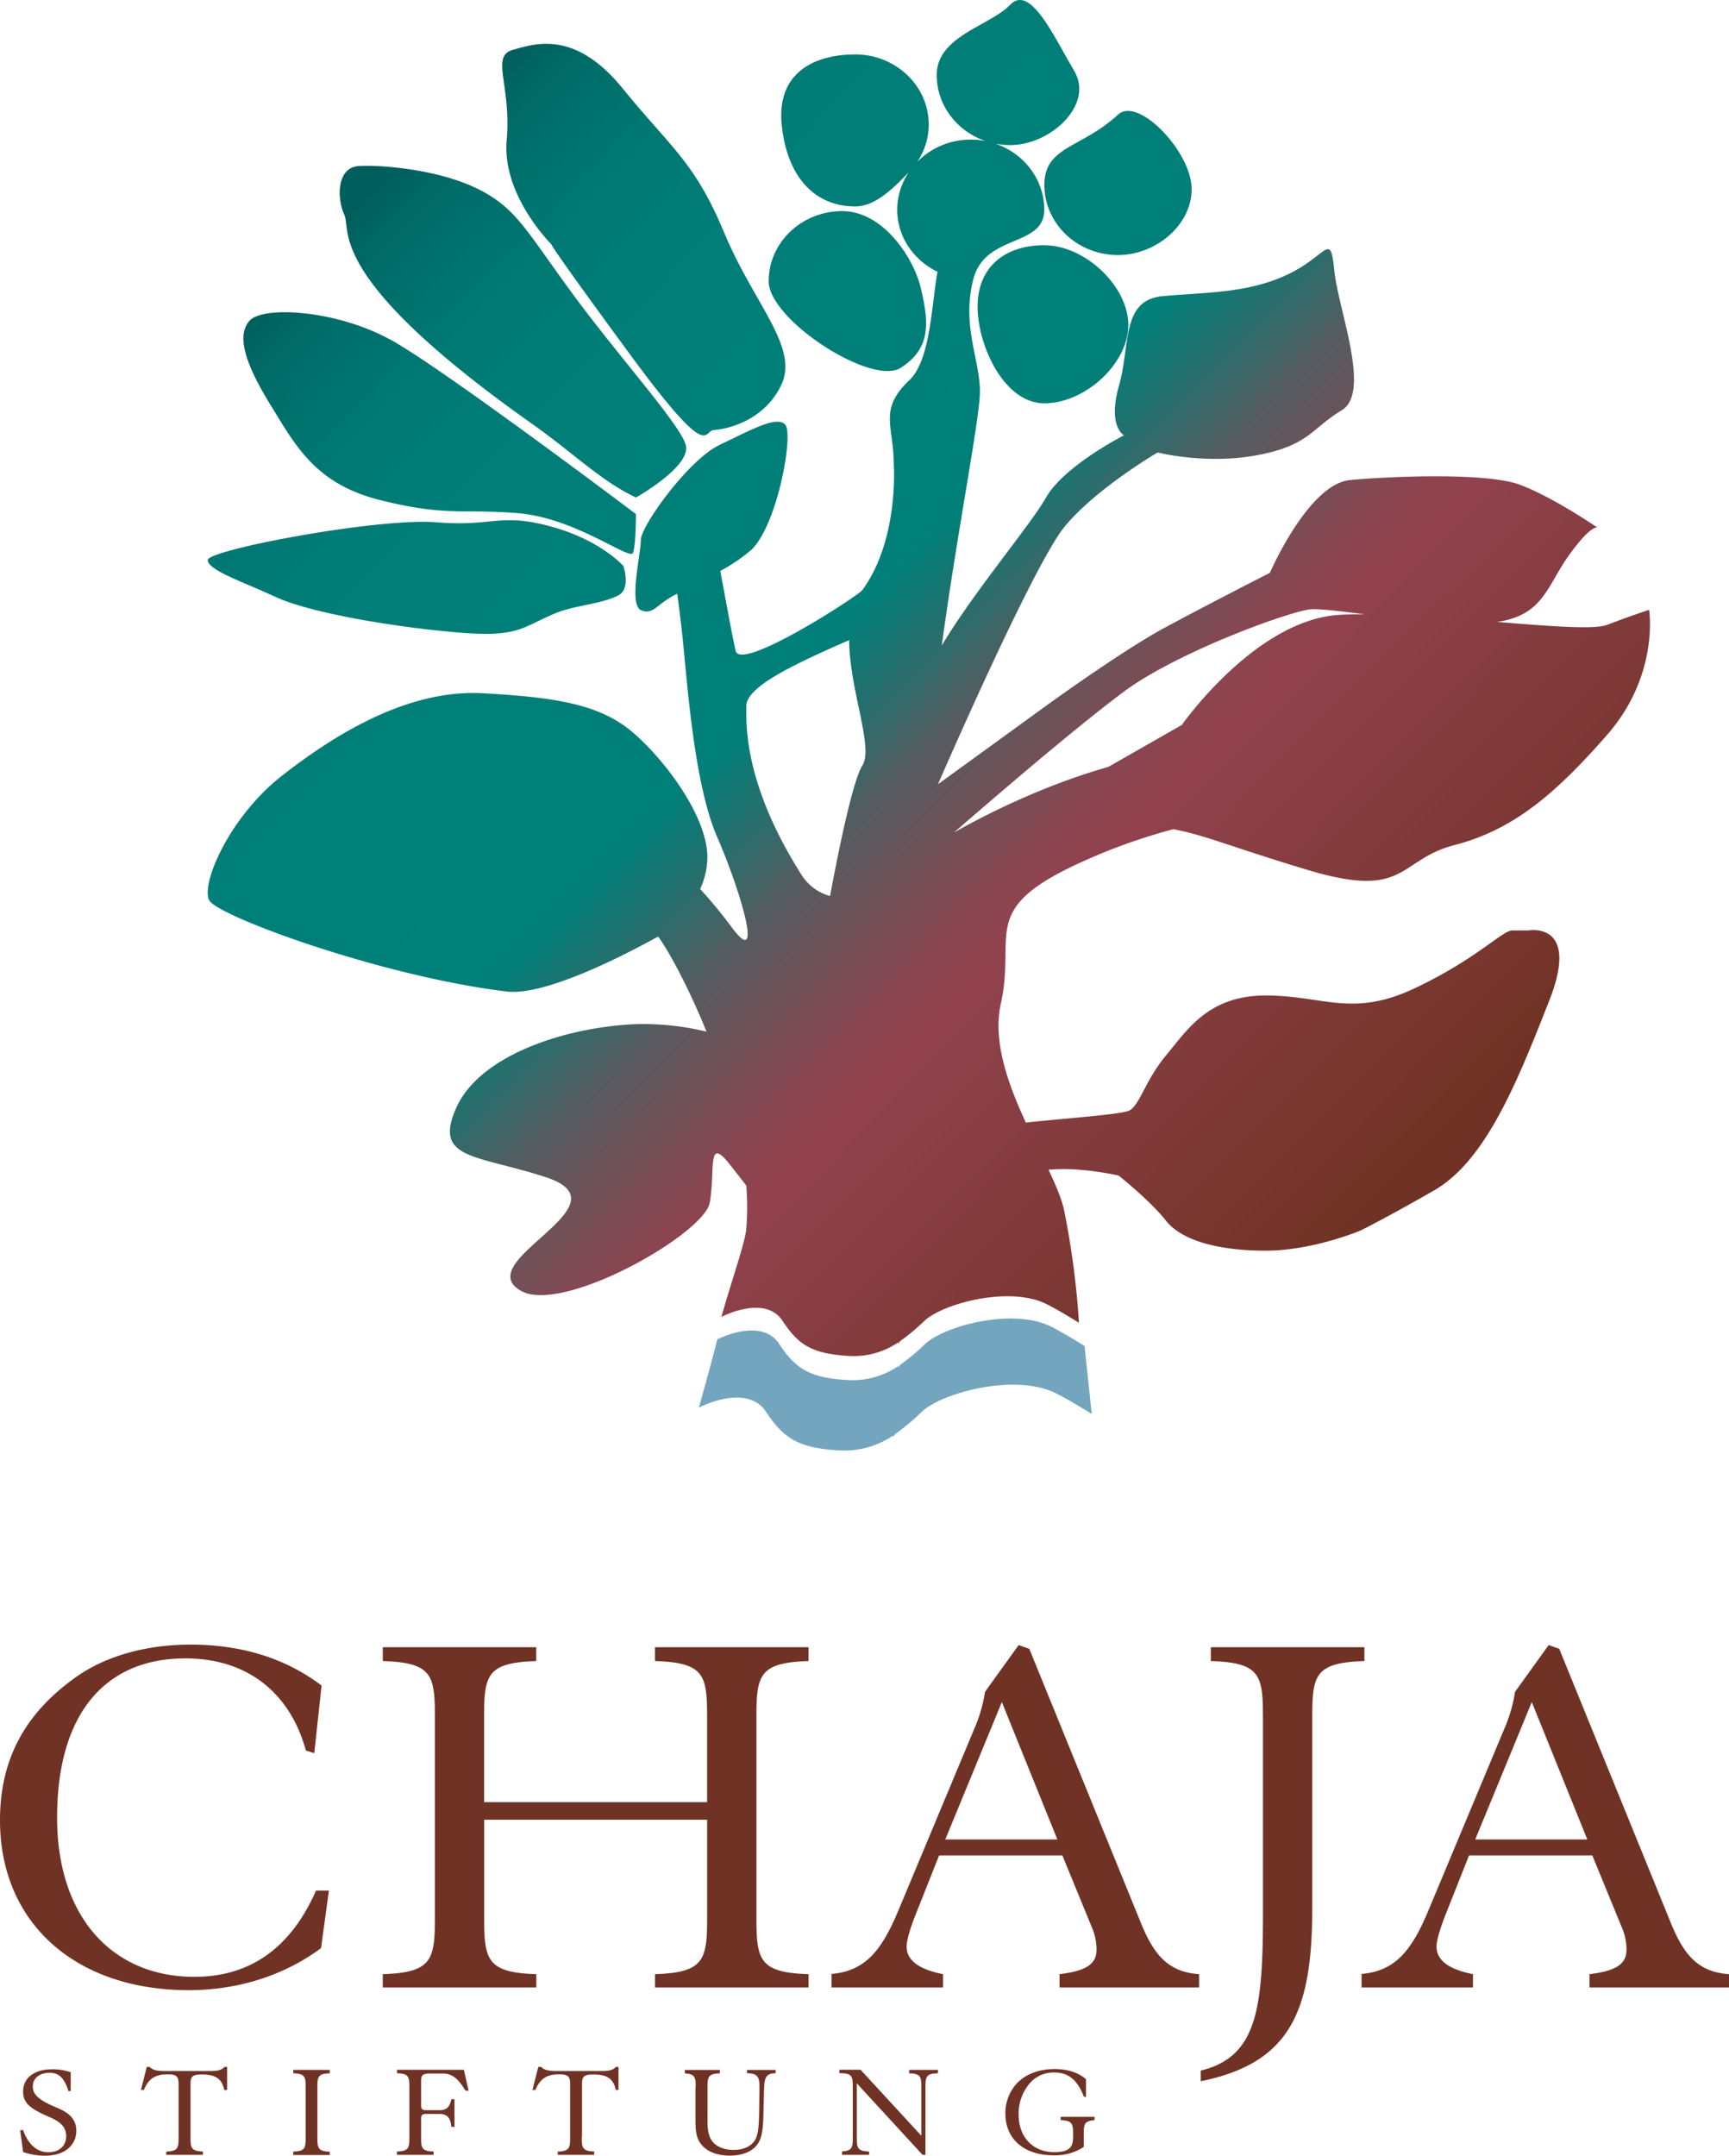
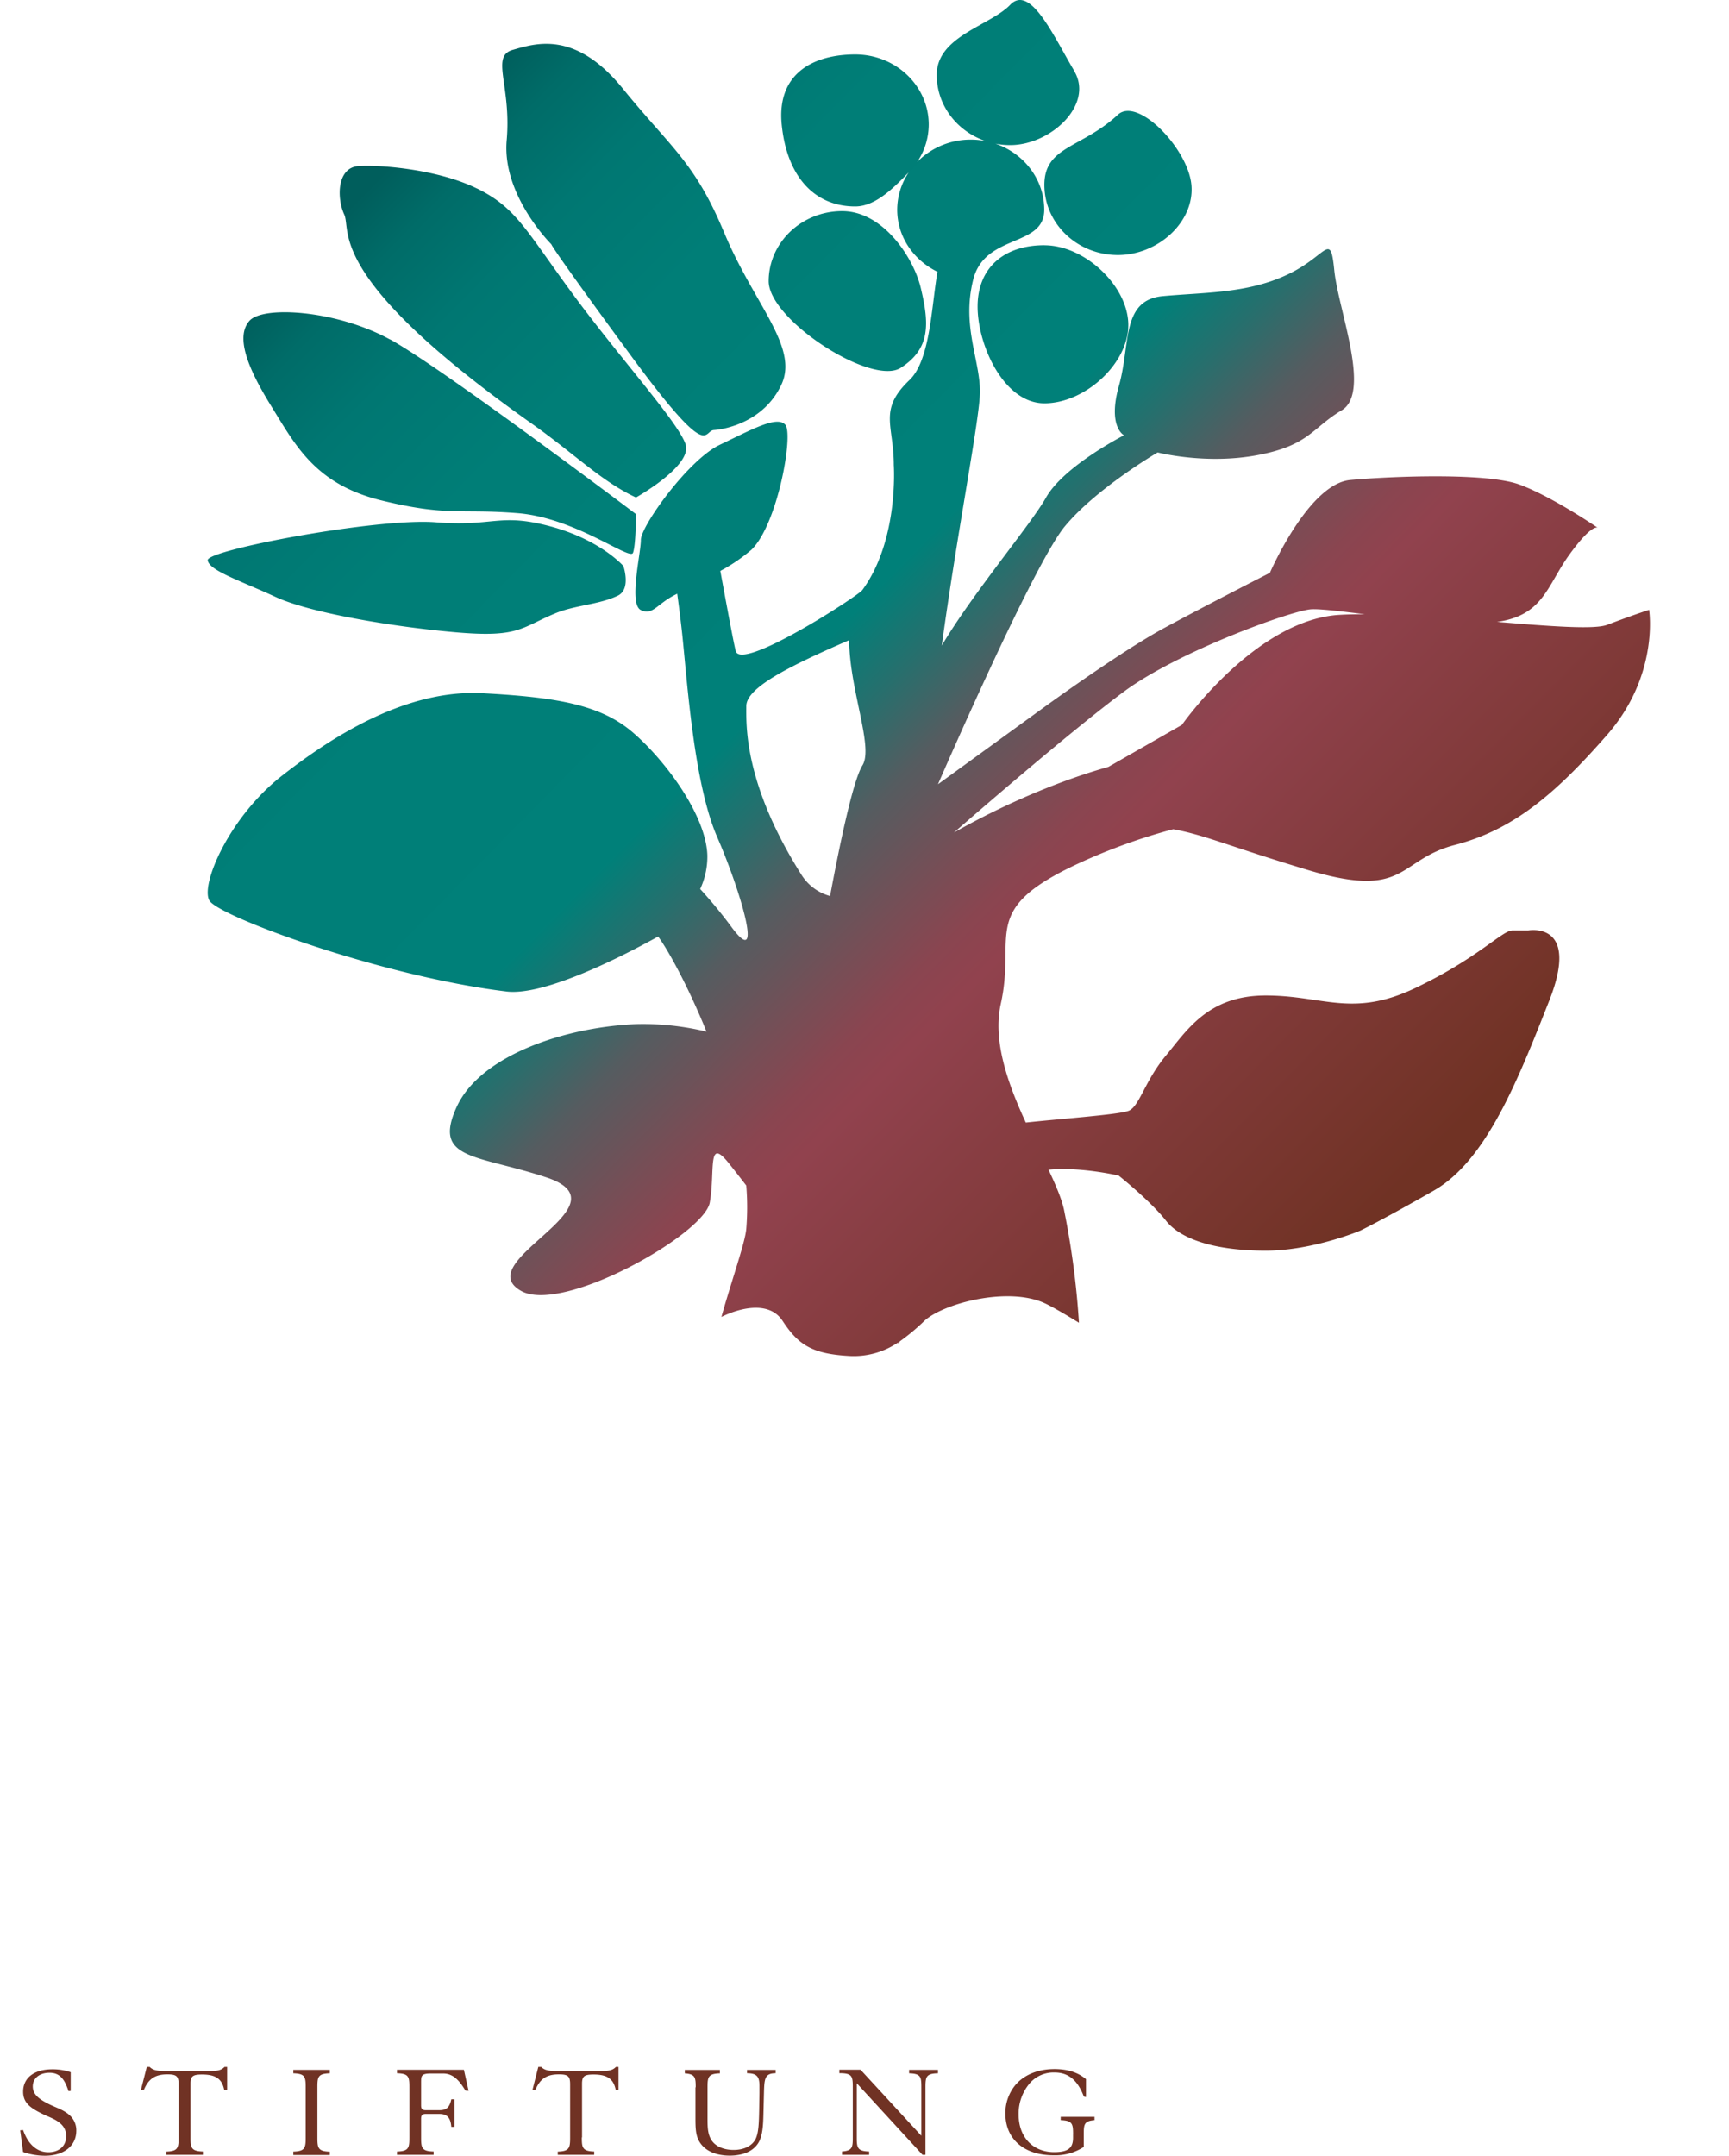
<svg xmlns="http://www.w3.org/2000/svg" id="Ebene_1" data-name="Ebene 1" viewBox="0 0 591.71 737.41">
  <defs>
    <style>.cls-1{fill:url(#Unbenannter_Verlauf_192);}.cls-2{fill:none;clip-path:url(#clip-path);}.cls-3{fill:#703224;}.cls-4{clip-path:url(#clip-path-2);}.cls-5{fill:#73a5be;}</style>
    <linearGradient id="Unbenannter_Verlauf_192" x1="485.65" y1="482.42" x2="121.4" y2="123.03" gradientUnits="userSpaceOnUse">
      <stop offset="0.04" stop-color="#703224" />
      <stop offset="0.27" stop-color="#893e44" />
      <stop offset="0.34" stop-color="#91424e" />
      <stop offset="0.37" stop-color="#8a4550" />
      <stop offset="0.41" stop-color="#764e56" />
      <stop offset="0.47" stop-color="#555c60" />
      <stop offset="0.52" stop-color="#276f6d" />
      <stop offset="0.57" stop-color="#008079" />
      <stop offset="0.81" stop-color="#007e77" />
      <stop offset="0.9" stop-color="#007772" />
      <stop offset="0.96" stop-color="#006c68" />
      <stop offset="1" stop-color="#005e5c" />
    </linearGradient>
    <clipPath id="clip-path">
-       <path class="cls-1" d="M565.41,261.49S560,263.21,551,266.63c-4.43,1.69-19.79.46-37.66-1,15.78-2.27,17-12.15,24.54-22.73,7.91-11,9.87-9.5,9.87-9.5S532.26,222.78,521,218.65s-43.62-2.88-57.93-1.56-27.48,31.75-27.48,31.75-20.61,10.48-36,18.78-42.31,27.95-42.31,27.95L322,321.16s32.59-75.19,43.43-88.24,31.75-25.26,31.75-25.26,16.45,4.26,34.16.92,18.59-9.23,28.81-15.33S459,159,457.63,145.37s-2.3-5-16.1,1.48-28.27,6-42.58,7.34-11,16.48-15,30.6,1.72,17,1.72,17-20.6,10.49-26.73,21.36c-5.11,9.08-25,32.62-35.64,50.57,5.38-39.44,13.06-77.9,13.06-86.86,0-10.93-6.29-22.5-2.3-38.33s24.31-10.92,24.31-23.88c0-13.23-11.26-24-25.16-24a25.61,25.61,0,0,0-18.3,7.61,23,23,0,0,0,3.93-12.75c0-13.23-11.27-24-25.16-24s-26.93,6.18-25.16,24,11.26,28,25.16,28c7.23,0,13.71-7,18.3-11.64a23,23,0,0,0-3.93,12.74c0,9.31,5.64,17.3,13.79,21.26-2.05,11.38-2.42,30.19-9.57,37-10.78,10.27-5.39,15.4-5.39,29.09,0,0,1.8,25.68-10.78,42.79-1.45,2-41.55,28-43.33,20.8-.8-3.21-3-15.13-5.26-27.36A59.07,59.07,0,0,0,258.1,241c9-8.56,14.51-39.49,11.67-42.79s-11.67,1.71-22.45,6.84-27,27.82-27,32.52-4.21,22,0,24,5.5-2.29,12.44-5.58c.66,4.8,1.25,9.54,1.69,13.65,1.78,16.76,4,51.24,12,69.6s16.17,46,4.89,30.76A159,159,0,0,0,240.62,357a26.47,26.47,0,0,0,2.46-11.49c-.44-13.8-14.42-32.51-25.42-42s-25.81-12.1-51.5-13.48-50.62,14.11-68.68,28.23-27.91,37.23-24.84,42.66,58.81,25.91,101.69,31.14c13.29,1.62,40.73-12.62,51.9-18.81,3.24,4.33,10.12,16.68,16.56,32.54a91.69,91.69,0,0,0-24.14-2.57c-24.09,1-53.42,10.59-61.47,28.54s6.76,16,30.68,23.84c29,9.52-26.44,28.71-8.57,38.85,14.23,8.08,62.68-19.39,64.61-30.19s-1-22.95,6.64-13.3c1.61,2,3.67,4.65,5.85,7.46a90,90,0,0,1,0,14.87c-.43,4.79-4.85,17.11-8.51,30.09,6.16-3.06,16.32-5.67,20.92,1.32,5.26,8,9.81,11.25,22.47,12a27,27,0,0,0,17.14-4.63v.56l.51-.88a72.16,72.16,0,0,0,8.4-7c6.41-6,28.76-11.9,41.34-6,2.63,1.24,6.77,3.65,11.59,6.62a285.61,285.61,0,0,0-5.13-38.72c-.85-3.81-2.84-8.45-5.28-13.62,10.91-1.08,24,2,24,2s10.78,8.56,16.18,15.41,18,10.27,34.14,10.27,32.35-6.85,32.35-6.85,7.19-3.42,25.16-13.69,28.75-37.65,39.53-65-7.18-24-7.18-24h-5.4c-3.59,0-11.68,9.41-33.24,19.68s-31.45,2.57-51.22,2.57-27,12-34.14,20.54-9,17.11-12.58,18.83c-2.88,1.36-22.84,2.73-35.38,4.1-6.11-13.27-11.4-27.86-8.56-40.61,5.34-24-7.77-32.26,27-48.22a200,200,0,0,1,32-11.52c11.08,2.05,18.94,5.79,46.06,13.94,34.14,10.27,30.55-3.42,50.32-8.55s34.14-17.12,52.11-37.66,14.38-42.79,14.38-42.79ZM296.14,314.73c-3.24,5.15-7.88,27.57-11.07,44.66a16.66,16.66,0,0,1-9.62-7C255.5,321,256.4,300.84,256.4,294.45c0-6.22,13.92-13.36,35.21-22.58.08,16.91,8.45,36.65,4.53,42.86ZM468.05,263c-3.05,0-6,.05-8.67.21-28.75,1.71-53.91,37.65-53.91,37.65l-25.13,14.35c-22.37,6.33-42.44,16.53-52.9,22.49,6.93-6,39.76-34.52,58.11-48.16S442.34,262,449.5,261.32c2.74-.25,9.84.61,18.55,1.68ZM358.43,136.77c-13.89,0-22.87,7.75-22.87,21s9,33.08,22.87,33.08,28.71-13.54,28.71-26.78-14.81-27.28-28.71-27.28Zm50.3-20.64c-1.16-12.44-18.39-30.24-25.16-24-12.43,11.52-25.16,10.73-25.16,24s11.27,24,25.16,24,26.32-11.52,25.16-24ZM368.6,77.07c-6.78-11.3-14.93-29.77-21.87-22.55s-25.16,10.72-25.16,24,11.27,24,25.16,24,28.76-13.88,21.87-25.37Zm-104.54,72c0,13.23,35.33,36.06,45.24,29.62s9.9-14.54,6.78-27.44c-2.55-10.48-13-26.14-26.86-26.14s-25.16,10.72-25.16,24Zm-15.22-16.57c-10.1-24.29-18.33-29.14-34.67-49.27s-30-15.46-37.69-13.28-.42,12.1-2.08,30.94,15.31,35.59,15.31,35.59-.88-.15,26.81,37.52,25.06,26.24,28.76,26,17.1-2.65,23.14-15.54-9.48-27.66-19.58-52Zm-84.6-15.12c-13.38-6.59-33.16-8.18-40.55-7.68s-7.49,10.91-4.89,16.56-6.71,21.47,64.29,71.62c14.44,10.2,23.8,19.73,35.56,25.18,0,0,19.26-10.76,17-18.09s-22.75-29.89-38.78-51.7-19.21-29.3-32.59-35.89ZM134.44,169c-18.22-10-43.47-11.65-48.1-6.34s-1,15.46,7.39,29,15.1,26.86,37.8,32.41,26.86,2.77,46.64,4.36S216.6,244.77,217.63,242s1-13.26,1-13.26-66-49.79-84.21-59.8ZM72.09,244.5c.26,3.52,11.45,7.14,23.22,12.59s40.08,10.21,61.63,12.09,22.17-1.49,34-6.45c6.88-2.88,15.19-3,21.53-6.1,4.58-2.23,1.87-10.11,1.87-10.11s-7.79-9-25.18-13.63-19.2.25-39-1.34S71.83,241,72.09,244.5Z" />
-     </clipPath>
+       </clipPath>
    <clipPath id="clip-path-2" transform="translate(-1 -52.89)">
-       <rect class="cls-2" x="-0.78" y="50.26" width="595.28" height="742.68" />
-     </clipPath>
+       </clipPath>
  </defs>
-   <path class="cls-3" d="M110.87,719.28l2.69-19.68h-4.41c-8.63,19.68-22.63,29.51-41.61,29.51-28.19,0-47-20.58-47-54.46,0-35.16,16.11-54.47,43.91-54.47,20.71,0,35.67,11.29,41.23,31.51l2.87.91,2.5-23.13c-12.28-9.29-27.23-14-44.87-14-15.73,0-29.34,4.19-38.93,10.93C9.44,638.94,1,654.79,1,675.56c0,35,25.69,58.11,64.62,58.11,16.88,0,32.79-5.1,45.25-14.39ZM243,675.37v33.52c0,14.39-1,18.77-17.83,19.31v4.56H277.7V728.2c-16.87-.54-17.83-4.92-17.83-19.31V640.22c0-14.39,1-18.58,17.83-19.13v-4.74H225.16v4.74c16.87.55,17.83,4.74,17.83,19.13v29.14H166.67V640.22c0-14.39,1-18.58,17.84-19.13v-4.74H132v4.74c16.87.55,17.83,4.74,17.83,19.13v68.67c0,14.39-1,18.77-17.83,19.31v4.56h52.54V728.2c-16.88-.54-17.84-4.92-17.84-19.31V675.37Zm42.57,57.39h38.16V728.2c-8.25-1.64-12.46-4.73-12.46-9.47,0-1.82.95-5.46,2.87-10.38l8.25-20.77h42.18l10.17,24.77a19.19,19.19,0,0,1,1.53,7.47c0,5.1-3.84,7.29-12.66,8.38v4.56h47.75V728.2c-10.16-.73-15.15-6-19.75-17.12L353.25,616.9l-3.64-1.28-11.51,16a50.32,50.32,0,0,1-3.26,11.65l-26.27,62.85c-5.75,13.85-11.31,21-23,22v4.56Zm38.93-50.64,19.36-47,19,47Zm108.72-41.9v66.31c0,33-1.73,49.91-21.29,54.65v3.64c30.49-6.2,38.16-23.68,38.16-59.21V640.22c0-14.39,1-18.58,17.84-19.13v-4.74H415.38v4.74c16.87.55,17.83,4.74,17.83,19.13Zm33.71,92.54h38.16V728.2c-8.25-1.64-12.47-4.73-12.47-9.47,0-1.82,1-5.46,2.88-10.38l8.25-20.77h42.18l10.17,24.77a19.19,19.19,0,0,1,1.53,7.47c0,5.1-3.84,7.29-12.66,8.38v4.56h47.75V728.2c-10.16-.73-15.15-6-19.75-17.12L534.61,616.9,531,615.62l-11.51,16a50.32,50.32,0,0,1-3.26,11.65l-26.27,62.85c-5.75,13.85-11.31,21-23,22v4.56Zm38.93-50.64,19.36-47,19,47Z" transform="translate(-1 -52.89)" />
  <path class="cls-3" d="M7.9,781.56l1,7.47a22.57,22.57,0,0,0,7.51,1.27c6.61,0,10.7-3.5,10.7-8.51a6.87,6.87,0,0,0-2.13-5.2c-1.82-1.73-4-2.46-6.11-3.41-4.37-2-6.65-3.74-6.65-6.56s2.28-4.69,5.74-4.69c3.28,0,5.11,1.91,6.47,6.28l.77-.09,0-6.38a19,19,0,0,0-6.29-1c-6.33,0-10,3-10,7.65,0,3.78,2.37,5.6,7.19,7.88,2.15,1,4.29,1.68,6,3.41a5.48,5.48,0,0,1,1.55,3.92c0,3.28-2.32,5.51-6.1,5.51s-6.88-2.55-8.65-7.6l-1,.09Zm58.3,2.5V765.75c0-2.59.69-3.23,3.92-3.23,4.6,0,6.83,1.41,7.61,5.28h1v-7.87h-.91c-1.23,1.32-2.91,1.41-5.28,1.41H58.6c-3,0-5,0-6.37-1.41h-1l-2,7.87h1c1.64-3.87,3.87-5.33,8.06-5.33,3.19,0,3.83.69,3.83,3.46v18.13c0,3.6-.23,4.7-4.24,4.83V790H70.44v-1.14c-4-.13-4.24-1.23-4.24-4.83Zm35.18,6h12.47v-1.14c-4-.13-4.23-1.23-4.23-4.83V766.89c0-3.6.22-4.65,4.23-4.78v-1.18H101.38v1.18c4,.13,4.23,1.18,4.23,4.78v17.17c0,3.6-.22,4.7-4.23,4.83V790Zm43.73-17v-7.88c0-2.32.13-3,3.46-3h4c3.19,0,5.28,1.82,7.7,5.83l1.09.09-1.6-7.19H136.87v1.18c4,.13,4.23,1.18,4.23,4.78v17.17c0,3.6-.22,4.7-4.23,4.83V790h12.52v-1.14c-4.06-.09-4.28-1.23-4.28-4.83v-6.38c0-1.23.45-1.64,1.59-1.64h4.65c2.69,0,3.83,1.28,4.1,4.42h1.09V771h-1.09c-.59,2.73-1.6,3.73-4.1,3.73H146.7c-1.14,0-1.59-.41-1.59-1.64Zm55.08,11V765.75c0-2.59.69-3.23,3.92-3.23,4.6,0,6.84,1.41,7.61,5.28h.95v-7.87h-.9c-1.23,1.32-2.92,1.41-5.29,1.41H192.59c-3,0-5,0-6.37-1.41h-1l-2,7.87h1c1.64-3.87,3.88-5.33,8.07-5.33,3.18,0,3.82.69,3.82,3.46v18.13c0,3.6-.23,4.7-4.23,4.83V790h12.47v-1.14c-4-.13-4.24-1.23-4.24-4.83ZM239,766.89l0,9.48V777c0,3.78,0,6.65,1.68,9,1.91,2.73,5.42,4.27,10.06,4.27,5.11,0,8.71-1.9,10.21-5.14,1-2.23,1.22-5.1,1.31-8.79l.19-7.7c.13-4.78.31-6.51,4-6.56v-1.13h-9.79v1.13c3.28.05,4.24,1.05,4.24,4.28v2.46l-.09,5.93c-.09,4.64-.23,7.83-1.23,9.84-1.19,2.32-3.88,3.73-7.52,3.73s-6.42-1.37-7.7-3.55-1.23-4.69-1.23-8.16l0-9.7c0-3.6.27-4.65,4.23-4.78v-1.18h-12v1.18c3.55.27,3.73,1.36,3.73,4.78Zm56.53-6h-7.28v1.18c4.37,0,4.6,1,4.6,4.78v17.17c0,3.42-.14,4.56-3.69,4.83V790h9.28v-1.14c-4-.13-4.23-1.23-4.23-4.83V765.52L316.72,790h1V766.89c0-3.6.22-4.69,4.28-4.78v-1.18h-9.88v1.18c4,.13,4.19,1.18,4.19,4.78v16.58l-20.77-22.54Zm72.7,22.13v1.14c0,3.51-1.69,4.92-6.47,4.92-7.2,0-12.16-5.06-12.16-12.89a16,16,0,0,1,4-10.89,10.79,10.79,0,0,1,8.33-3.46c4.79,0,7.88,2.69,10,8.25l.73.13,0-6.1c-2.72-2.32-6.32-3.46-10.79-3.46-6.06,0-11,2.27-13.8,6a15,15,0,0,0-3,9.21c0,8.7,6.32,14.29,16.52,14.29a17.82,17.82,0,0,0,10.3-2.86v-4.33c0-3.41.13-4.55,3.68-4.83v-1.14H364v1.14c4,.14,4.24,1.23,4.24,4.83Z" transform="translate(-1 -52.89)" />
  <path class="cls-1" d="M565.41,261.49S560,263.21,551,266.63c-4.43,1.69-19.79.46-37.66-1,15.78-2.27,17-12.15,24.54-22.73,7.91-11,9.87-9.5,9.87-9.5S532.26,222.78,521,218.65s-43.62-2.88-57.93-1.56-27.48,31.75-27.48,31.75-20.61,10.48-36,18.78-42.31,27.95-42.31,27.95L322,321.16s32.59-75.19,43.43-88.24,31.75-25.26,31.75-25.26,16.45,4.26,34.16.92,18.59-9.23,28.81-15.33S459,159,457.63,145.37s-2.3-5-16.1,1.48-28.27,6-42.58,7.34-11,16.48-15,30.6,1.72,17,1.72,17-20.6,10.49-26.73,21.36c-5.11,9.08-25,32.62-35.64,50.57,5.38-39.44,13.06-77.9,13.06-86.86,0-10.93-6.29-22.5-2.3-38.33s24.31-10.92,24.31-23.88c0-13.23-11.26-24-25.16-24a25.61,25.61,0,0,0-18.3,7.61,23,23,0,0,0,3.93-12.75c0-13.23-11.27-24-25.16-24s-26.93,6.18-25.16,24,11.26,28,25.16,28c7.23,0,13.71-7,18.3-11.64a23,23,0,0,0-3.93,12.74c0,9.31,5.64,17.3,13.79,21.26-2.05,11.38-2.42,30.19-9.57,37-10.78,10.27-5.39,15.4-5.39,29.09,0,0,1.8,25.68-10.78,42.79-1.45,2-41.55,28-43.33,20.8-.8-3.21-3-15.13-5.26-27.36A59.07,59.07,0,0,0,258.1,241c9-8.56,14.51-39.49,11.67-42.79s-11.67,1.71-22.45,6.84-27,27.82-27,32.52-4.21,22,0,24,5.5-2.29,12.44-5.58c.66,4.8,1.25,9.54,1.69,13.65,1.78,16.76,4,51.24,12,69.6s16.17,46,4.89,30.76A159,159,0,0,0,240.62,357a26.47,26.47,0,0,0,2.46-11.49c-.44-13.8-14.42-32.51-25.42-42s-25.81-12.1-51.5-13.48-50.62,14.11-68.68,28.23-27.91,37.23-24.84,42.66,58.81,25.91,101.69,31.14c13.29,1.62,40.73-12.62,51.9-18.81,3.24,4.33,10.12,16.68,16.56,32.54a91.69,91.69,0,0,0-24.14-2.57c-24.09,1-53.42,10.59-61.47,28.54s6.76,16,30.68,23.84c29,9.52-26.44,28.71-8.57,38.85,14.23,8.08,62.68-19.39,64.61-30.19s-1-22.95,6.64-13.3c1.61,2,3.67,4.65,5.85,7.46a90,90,0,0,1,0,14.87c-.43,4.79-4.85,17.11-8.51,30.09,6.16-3.06,16.32-5.67,20.92,1.32,5.26,8,9.81,11.25,22.47,12a27,27,0,0,0,17.14-4.63v.56l.51-.88a72.16,72.16,0,0,0,8.4-7c6.41-6,28.76-11.9,41.34-6,2.63,1.24,6.77,3.65,11.59,6.62a285.61,285.61,0,0,0-5.13-38.72c-.85-3.81-2.84-8.45-5.28-13.62,10.91-1.08,24,2,24,2s10.78,8.56,16.18,15.41,18,10.27,34.14,10.27,32.35-6.85,32.35-6.85,7.19-3.42,25.16-13.69,28.75-37.65,39.53-65-7.18-24-7.18-24h-5.4c-3.59,0-11.68,9.41-33.24,19.68s-31.45,2.57-51.22,2.57-27,12-34.14,20.54-9,17.11-12.58,18.83c-2.88,1.36-22.84,2.73-35.38,4.1-6.11-13.27-11.4-27.86-8.56-40.61,5.34-24-7.77-32.26,27-48.22a200,200,0,0,1,32-11.52c11.08,2.05,18.94,5.79,46.06,13.94,34.14,10.27,30.55-3.42,50.32-8.55s34.14-17.12,52.11-37.66,14.38-42.79,14.38-42.79ZM296.14,314.73c-3.24,5.15-7.88,27.57-11.07,44.66a16.66,16.66,0,0,1-9.62-7C255.5,321,256.4,300.84,256.4,294.45c0-6.22,13.92-13.36,35.21-22.58.08,16.91,8.45,36.65,4.53,42.86ZM468.05,263c-3.05,0-6,.05-8.67.21-28.75,1.71-53.91,37.65-53.91,37.65l-25.13,14.35c-22.37,6.33-42.44,16.53-52.9,22.49,6.93-6,39.76-34.52,58.11-48.16S442.34,262,449.5,261.32c2.74-.25,9.84.61,18.55,1.68ZM358.43,136.77c-13.89,0-22.87,7.75-22.87,21s9,33.08,22.87,33.08,28.71-13.54,28.71-26.78-14.81-27.28-28.71-27.28Zm50.3-20.64c-1.16-12.44-18.39-30.24-25.16-24-12.43,11.52-25.16,10.73-25.16,24s11.27,24,25.16,24,26.32-11.52,25.16-24ZM368.6,77.07c-6.78-11.3-14.93-29.77-21.87-22.55s-25.16,10.72-25.16,24,11.27,24,25.16,24,28.76-13.88,21.87-25.37Zm-104.54,72c0,13.23,35.33,36.06,45.24,29.62s9.9-14.54,6.78-27.44c-2.55-10.48-13-26.14-26.86-26.14s-25.16,10.72-25.16,24Zm-15.22-16.57c-10.1-24.29-18.33-29.14-34.67-49.27s-30-15.46-37.69-13.28-.42,12.1-2.08,30.94,15.31,35.59,15.31,35.59-.88-.15,26.81,37.52,25.06,26.24,28.76,26,17.1-2.65,23.14-15.54-9.48-27.66-19.58-52Zm-84.6-15.12c-13.38-6.59-33.16-8.18-40.55-7.68s-7.49,10.91-4.89,16.56-6.71,21.47,64.29,71.62c14.44,10.2,23.8,19.73,35.56,25.18,0,0,19.26-10.76,17-18.09s-22.75-29.89-38.78-51.7-19.21-29.3-32.59-35.89ZM134.44,169c-18.22-10-43.47-11.65-48.1-6.34s-1,15.46,7.39,29,15.1,26.86,37.8,32.41,26.86,2.77,46.64,4.36S216.6,244.77,217.63,242s1-13.26,1-13.26-66-49.79-84.21-59.8ZM72.09,244.5c.26,3.52,11.45,7.14,23.22,12.59s40.08,10.21,61.63,12.09,22.17-1.49,34-6.45c6.88-2.88,15.19-3,21.53-6.1,4.58-2.23,1.87-10.11,1.87-10.11s-7.79-9-25.18-13.63-19.2.25-39-1.34S71.83,241,72.09,244.5Z" transform="translate(-1 -52.89)" />
-   <path class="cls-5" d="M372.16,513.29c-5-3.06-9.23-5.54-11.94-6.83-13-6.13-36,0-42.58,6.13a75.67,75.67,0,0,1-8.66,7.25l-.53.9v-.57a27.77,27.77,0,0,1-17.66,4.77c-13-.75-17.72-4.11-23.14-12.35-4.65-7.06-14.79-4.59-21.17-1.53-1.83,7.21-4.18,15.77-6.31,23.34,6.77-3.36,17.93-6.23,23,1.44,5.78,8.78,10.78,12.37,24.68,13.17a29.77,29.77,0,0,0,18.84-5.08v.6l.56-1a80.14,80.14,0,0,0,9.23-7.73c7-6.53,31.59-13.07,45.41-6.53,2.89,1.37,7.43,4,12.73,7.28" transform="translate(-1 -52.89)" />
</svg>